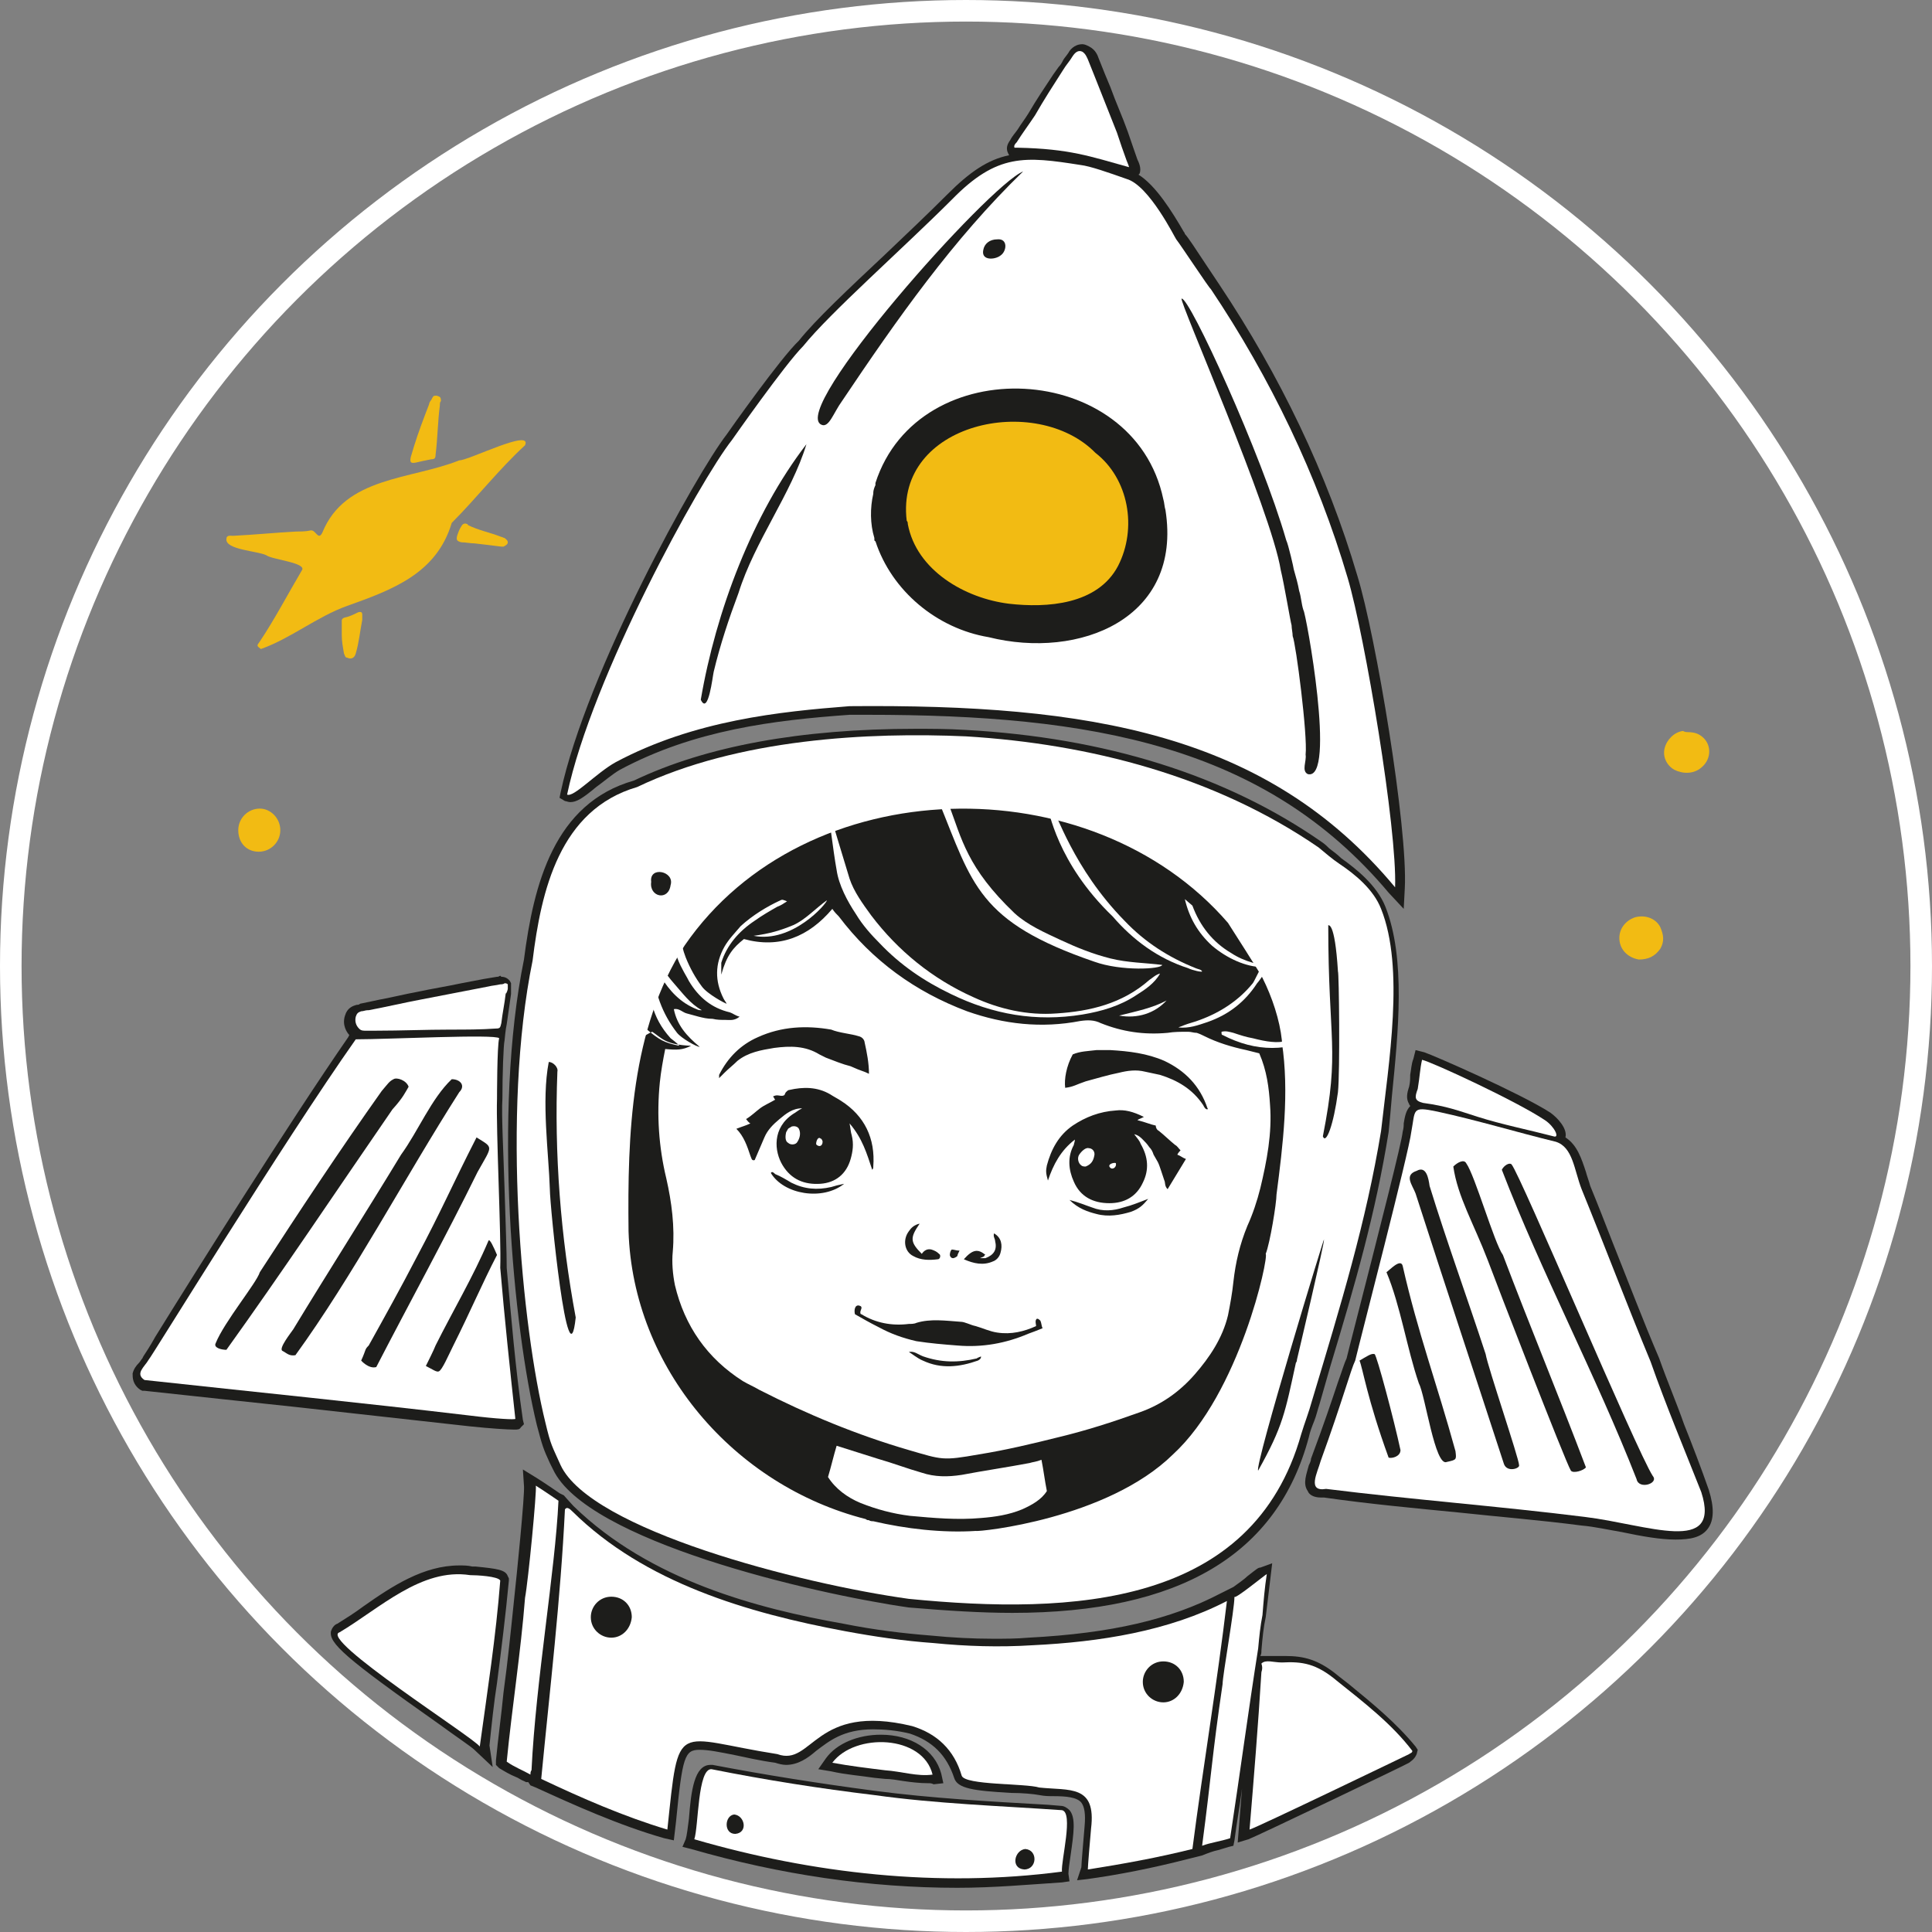
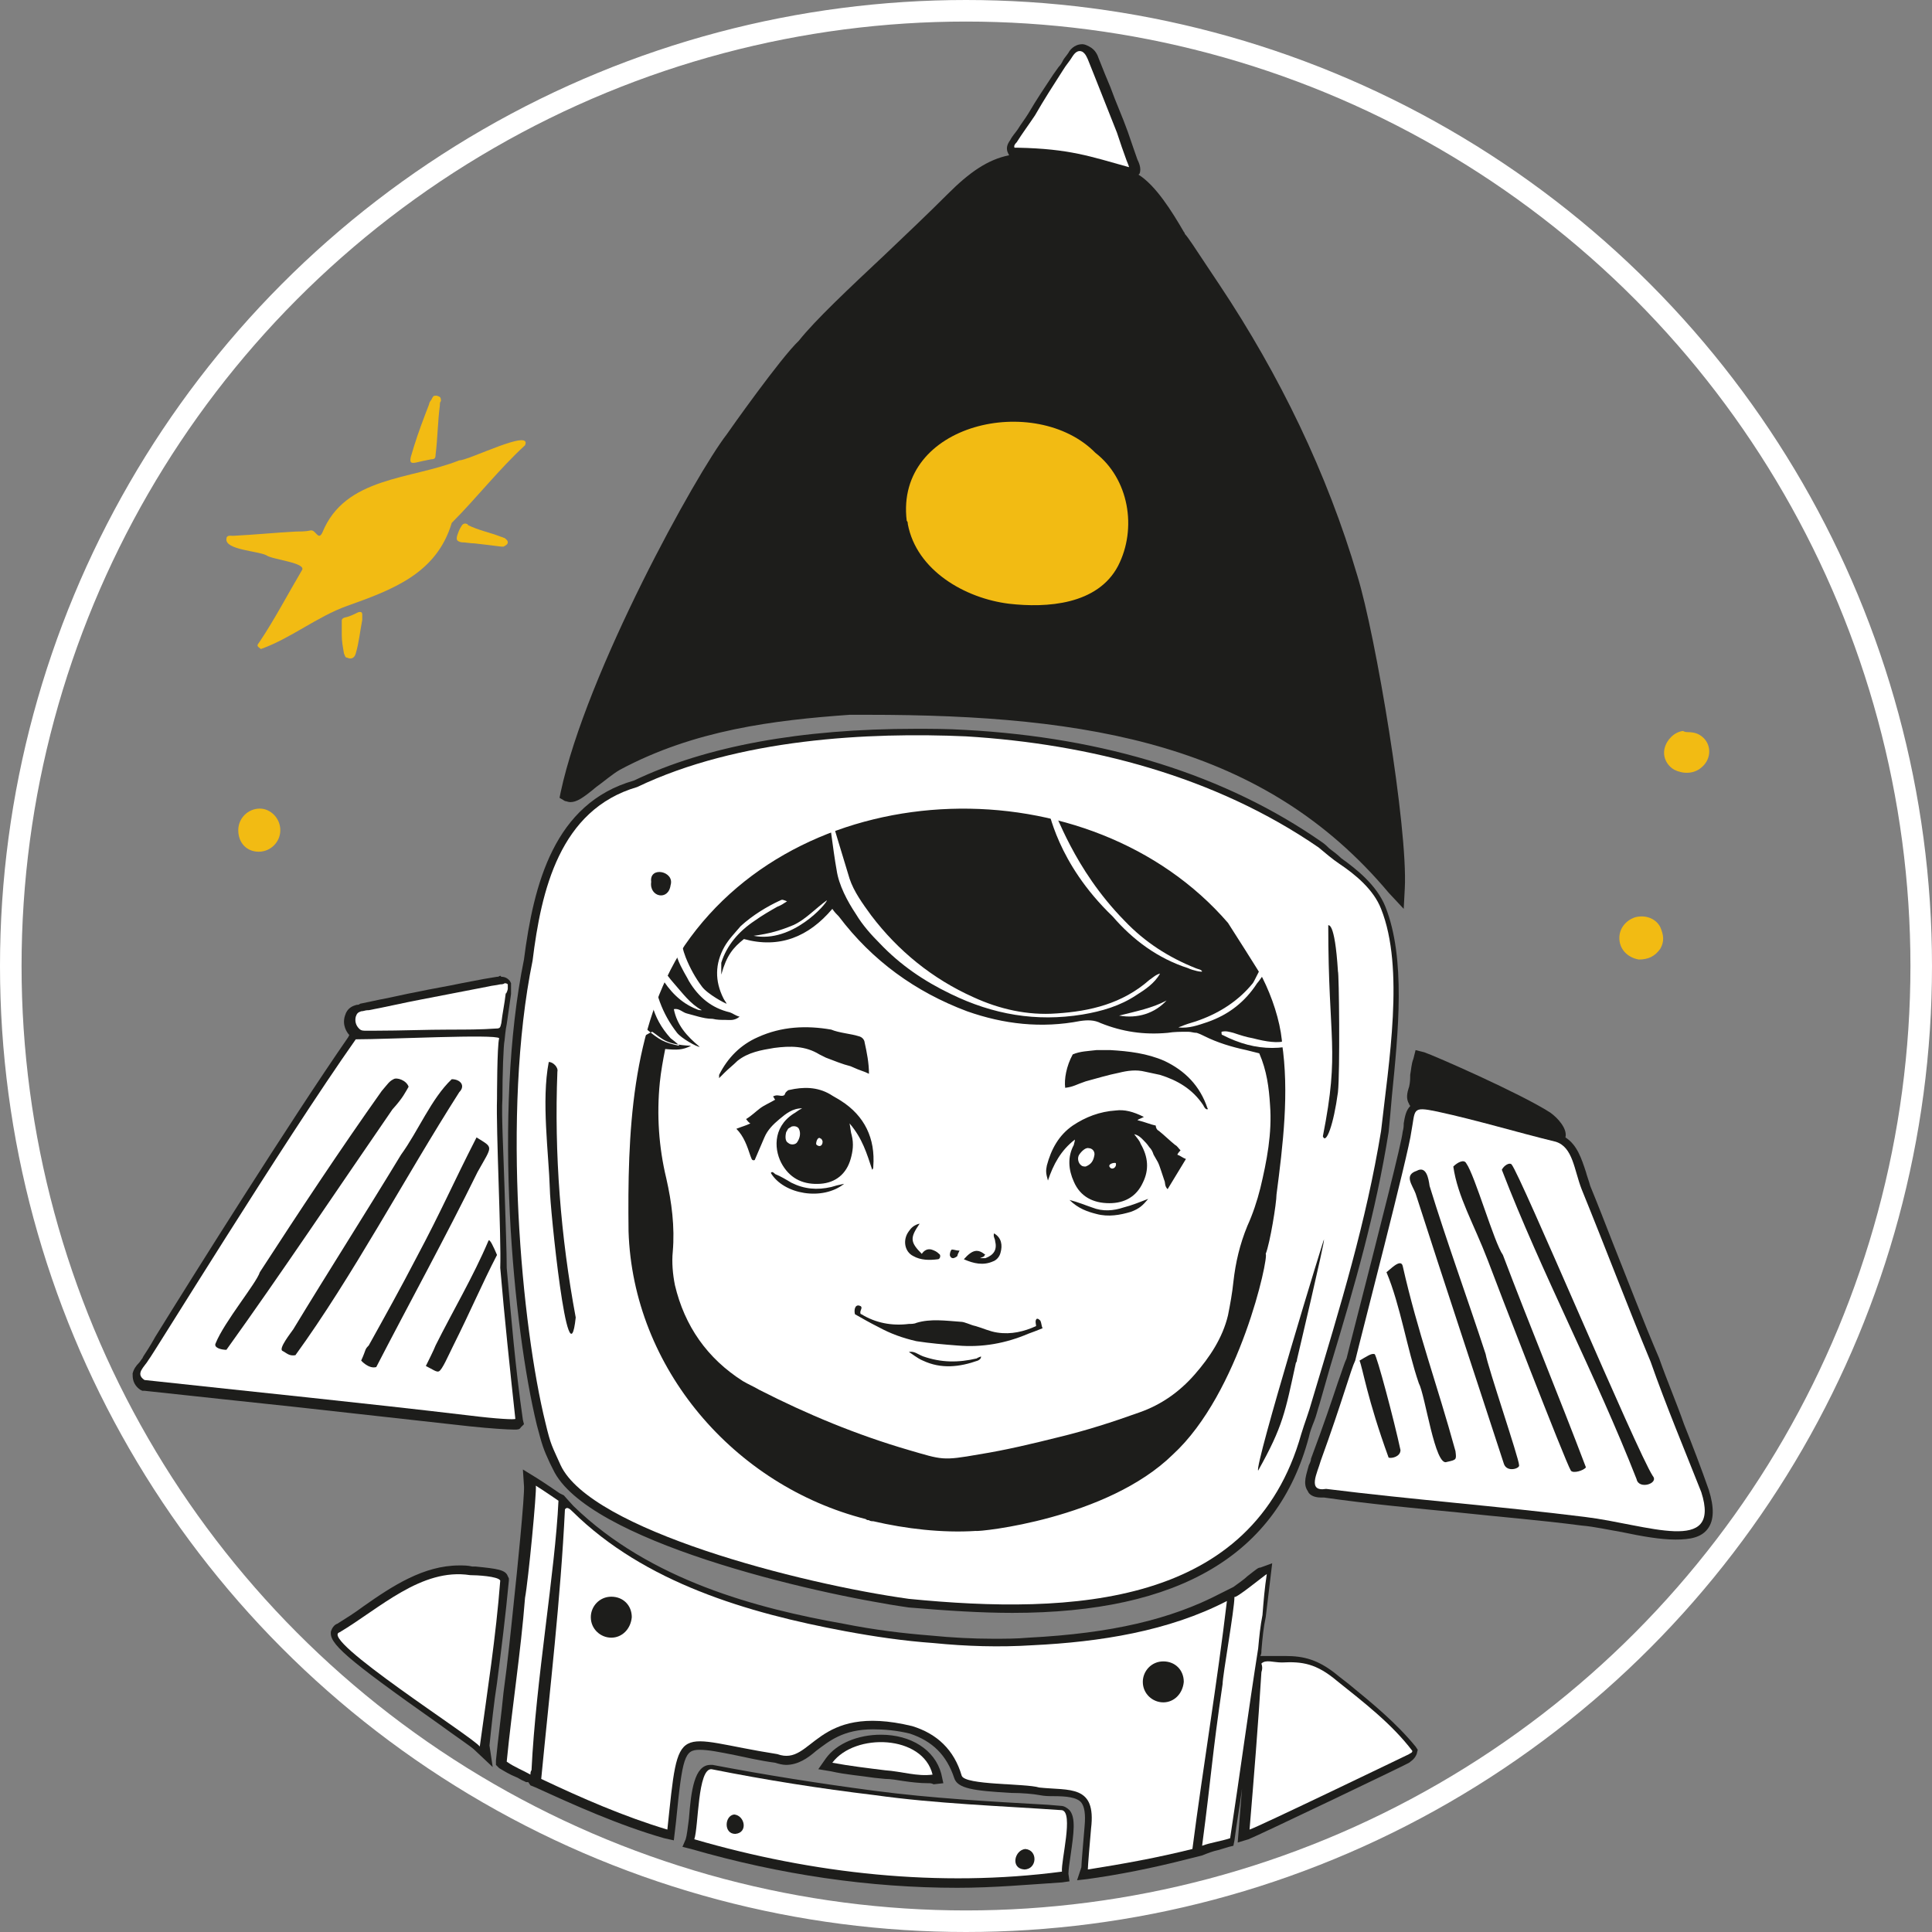
<svg xmlns="http://www.w3.org/2000/svg" version="1.1" id="Слой_1" x="0px" y="0px" viewBox="0 0 179.2 179.2" style="enable-background:new 0 0 179.2 179.2;" xml:space="preserve">
  <rect x="0" y="0" width="179.2" height="179.2" fill="#808080" stroke="none" />
  <style type="text/css"> .st0{fill:none;stroke:#FFFFFF;stroke-width:2;stroke-miterlimit:10;} .st1{fill:#1D1D1B;} .st2{fill:#FFFFFF;} .st3{fill:#F2BB13;} </style>
  <circle class="st0" cx="89.6" cy="89.6" r="88.6" />
  <g>
    <path class="st1" d="M88.8,175.1c-8.1,0-16.4-1.2-24.7-3.6l-0.8-0.2l0.3-0.7c0.1-0.3,0.2-1.1,0.3-1.9c0.2-2.6,0.5-5,2-5H66h0.1 c4.7,0.9,9.7,1.7,15,2.4s10.8,1,16.1,1.3l1.2,0.1c0.3,0,0.6,0.2,0.8,0.4c0.6,0.7,0.4,2.1,0.1,4.2c-0.1,0.6-0.2,1.4-0.2,1.7l0.1,0.7 l-0.7,0.1C95.4,174.8,92.2,175.1,88.8,175.1z M100.3,173.2c0-0.3,0.2-2.6,0.3-3.8c0.1-1.1,0-1.8-0.3-2.2c-0.4-0.5-1.4-0.6-2.6-0.6 c-0.4,0-0.8,0-1.3-0.1s-1.6-0.2-2.6-0.2c-3.5-0.2-5-0.4-5.3-1.4c-0.7-2.1-2-3.4-4.1-4.1c-1.2-0.3-2.4-0.4-3.4-0.4 c-2.8,0-4.1,1.1-5.3,2c-0.8,0.7-1.7,1.3-2.8,1.3c-0.3,0-0.7-0.1-1-0.2c-1.5-0.2-2.7-0.5-3.7-0.7c-1.5-0.3-2.5-0.5-3.3-0.5 c-1.4,0-1.6,0.6-2.2,6.7l-0.2,1.7l-0.9-0.2c-4.2-1.2-8.4-3.1-11.9-4.7l-0.5-0.2l-0.2-0.3h-0.2l-0.2-0.1c-0.3-0.1-0.5-0.3-0.8-0.4 c-0.5-0.2-1-0.5-1.5-0.8l-0.3-0.3v-0.4c0.2-2.1,0.5-4.2,0.7-6.3c0.4-2.9,0.7-5.9,1-8.8c0.2-1.8,1-9.7,0.9-10.4l-0.1-1.5l1.3,0.8 c0.8,0.5,2.1,1.4,2.1,1.4l0.4,0.2c0,0,0.7,0.8,0.9,1c7.1,6.9,17.1,9.5,25,10.9c3,0.6,5.6,0.9,8.1,1.1c2,0.2,4,0.3,5.8,0.3 c1.1,0,2.2,0,3.3-0.1c7.7-0.4,13.2-1.7,17.8-4.1l1.2-0.6c0.4-0.3,1-0.7,1.3-1c0.9-0.7,1-0.8,1.2-0.8l1.1-0.4l-0.6,5 c-0.2,0.9-0.3,1.9-0.4,3.1c0,0.2,0,0.3-0.1,0.5c0.1,0,0.3,0,0.4,0c0.2,0,0.4,0,0.6,0s0.4,0,0.6,0c0.3,0,0.5,0,0.7,0 c1.7,0,3.1,0.3,5,1.9l0.9,0.7c2.2,1.8,4.4,3.6,6.2,5.8l0.2,0.3l-0.1,0.4c-0.2,0.5-0.6,0.7-0.7,0.8c-0.1,0.1-14.1,6.8-14.9,7.1 l-1,0.3c0,0,0.3-3.7,0.4-5c-0.2,1.6-0.5,3.2-0.7,4.8l-0.1,0.5l-0.4,0.1c-0.3,0.1-0.7,0.2-1,0.3c-0.5,0.1-1,0.3-1.5,0.5l-1.2,0.3 c-3.5,0.9-6.6,1.5-9.5,1.9l-0.9,0.1L100.3,173.2z M86.1,165.4c-0.8,0-1.6-0.1-2.3-0.2c-0.6-0.1-1.2-0.2-1.7-0.2l-1-0.1 c-1.3-0.2-2.7-0.3-4-0.6l-1.2-0.2l0.7-1c1-1.4,3-2.2,5.1-2.2c2.8,0,5,1.4,5.6,3.6l0.2,0.9l-0.9,0.1 C86.4,165.4,86.3,165.4,86.1,165.4z M44,162.3c-0.3-0.3-1.8-1.3-3.3-2.4c-8.8-6.2-10.2-7.5-10-8.6c0.1-0.3,0.3-0.6,0.6-0.7 c0.8-0.5,1.6-1,2.4-1.6c2.7-1.9,5.6-3.8,8.9-3.8c0.4,0,0.8,0,1.2,0.1h0.3c2,0.2,2.8,0.3,3,0.9l0.1,0.2v0.2 c-0.3,3.2-0.7,6.4-1.1,9.5c-0.3,1.9-0.5,3.9-0.7,5.8l0.3,2L44,162.3z M93.9,149.6c-2.9,0-6-0.2-9.6-0.5c-9.1-1.3-29.9-6.2-33-12.8 l-0.3-0.6c-0.6-1.3-0.7-1.6-1.2-3.5c-2.2-9-4.1-29-1.2-43.2c0.9-7,2.8-14.5,10.2-16.6c6.7-3.2,15.5-4.8,26.1-4.8c1.5,0,3,0,4.6,0.1 c13,0.7,24.2,4.2,33.1,10.4c0.3,0.2,0.5,0.4,0.7,0.6c0.4,0.3,0.8,0.6,1.1,0.9c1.4,1,3.3,2.5,4.1,4.5c1.9,4.8,1.2,11.6,0.6,17.6 c-0.1,1.2-0.2,2.3-0.3,3.3c-1.2,7.5-3.1,14.1-5.4,21.7l-1,3.5c-0.2,0.6-0.3,1.1-0.5,1.6s-0.4,1-0.5,1.5 C118.5,144.2,109.4,149.6,93.9,149.6L93.9,149.6z M155.4,142.8c-1.4,0-3.1-0.3-5-0.7c-1.2-0.2-2.5-0.5-3.7-0.6 c-3.8-0.5-7.6-0.8-11.3-1.2c-4.1-0.4-8.4-0.8-12.6-1.4c-0.1,0-0.2,0-0.3,0c-0.7,0-1.1-0.3-1.2-0.6c-0.5-0.7-0.1-1.6,0.1-2.4 c0.1-0.2,0.2-0.4,0.2-0.6c1.2-3.2,2-5.6,2.5-7.1c0.4-1.1,0.6-1.8,0.8-2.2l0.3-1.2c3.1-12.1,4.8-18.8,4.9-19.8 c0.1-0.4,0.1-0.6,0.1-0.8c0.1-0.6,0.2-1.2,0.6-1.6c0-0.1-0.1-0.1-0.1-0.2c-0.3-0.5-0.2-1,0-1.6c0.1-0.4,0.1-0.8,0.1-1.1 c0.1-0.5,0.1-1,0.3-1.5l0.2-0.8l0.8,0.2c0.9,0.3,8.9,3.8,11.7,5.6c0.7,0.5,1.6,1.5,1.4,2.3c1.1,0.7,1.5,2,1.9,3.2 c0.1,0.4,0.3,0.9,0.4,1.3c0.7,1.7,1.4,3.5,2.1,5.3c1.4,3.5,2.8,7.2,4.3,10.7c0.7,2,1.6,4.1,2.3,6.1c0.8,2,1.6,4.1,2.3,6.1 c0.5,1.6,0.5,2.8-0.1,3.6C157.8,142.6,156.8,142.8,155.4,142.8L155.4,142.8z M47.7,132.6c-0.6,0-2.2-0.1-4.1-0.3 c-5.4-0.6-10.8-1.2-16.2-1.8c-4.7-0.5-9.4-1-14-1.5h-0.2l-0.2-0.1c-0.7-0.5-0.7-1.1-0.7-1.5c0.1-0.4,0.3-0.7,0.6-1 c0.1-0.1,0.2-0.3,0.3-0.4l0.1-0.2l0,0c0.2-0.3,0.6-0.9,1.1-1.8c3.4-5.5,12.5-20,17.9-27.8l0.1-0.2c-0.2-0.2-0.7-0.9-0.4-1.8 c0.2-0.7,0.7-0.9,1.1-1c0.1,0,0.2,0,0.3-0.1l0,0l1.9-0.4c1.1-0.2,2.3-0.5,3.4-0.7c1.4-0.3,2.7-0.5,4.1-0.8l2.1-0.4l1.2-0.2h0.1 l0.2-0.1l0.1,0.1c0.1,0,0.5,0,0.8,0.4l0.1,0.2v0.7v0.1V92v0.2l0,0L47,95c-0.1,0.4-0.2,1.5-0.2,1.5c-0.1,0.4-0.2,3.1-0.2,5.4 c-0.1,1.5,0.1,5,0.2,8.4c0.1,3.1,0.2,5.9,0.2,7.3c0.4,4.4,0.8,9.3,1.5,14.1l0.1,0.4l-0.3,0.3C48.2,132.6,48,132.6,47.7,132.6 L47.7,132.6z M128.8,82.8c-11.5-13.7-27.6-16.5-48.3-16.5h-1.7c-7,0.5-14.4,1.4-21.3,5.1c-0.7,0.4-1.5,1.1-2.2,1.6 c-1.2,1-1.8,1.4-2.4,1.4c-0.2,0-0.4-0.1-0.5-0.1L51.9,74l0.1-0.5c2.4-11.2,12.6-29.6,15.4-33.2c0.2-0.3,5-7.1,6.7-8.7 c1.5-1.9,4.7-4.9,8-8c2-1.9,4-3.8,5.8-5.6c2-2,3.7-3.2,5.7-3.6l-0.1-0.2c-0.2-0.4-0.1-0.8,0.2-1.2c0.2-0.4,0.5-0.7,0.7-1 c0.3-0.5,0.7-1,1-1.5c0.7-1.2,1.5-2.4,2.3-3.6l0.5-0.7c0.2-0.2,0.3-0.4,0.4-0.6s0.3-0.4,0.5-0.7c0.1-0.2,0.5-0.8,1.3-0.8 c0.2,0,0.4,0.1,0.6,0.2c0.6,0.3,0.8,0.8,0.9,1.1l0.6,1.5l0.5,1.2c0.5,1.4,1.1,2.7,1.6,4.1c0.2,0.6,0.9,2.6,0.9,2.6 c0.1,0.2,0.4,0.8,0.2,1.3l-0.1,0.1c1.6,1,3.1,3.4,4.2,5.3c0.1,0.1,0.1,0.2,0.1,0.2c0.3,0.3,1,1.4,2,2.9c0.4,0.6,0.8,1.2,1,1.5l0,0 l0.2,0.3c5.6,8.4,10,17.5,12.8,27c1.7,5.5,4.7,23.4,4.4,29l-0.1,1.9L128.8,82.8z" />
    <g>
      <path class="st2" d="M59.2,96.2c0-0.1,0-0.3-0.1-0.3c-1.2-0.9-0.6-1.1,0.3-0.4c0.2,0,0.3-0.1,0.5-0.1c1.3,1.1,1.7,1.3,3.1,1.6 c0-0.1-0.8-0.7-0.8-0.7c-1.8-2-2-3.9-2.2-6.6c-0.1-1.4,0.3-2.6,0.7-1.5s1,2.1,1.8,3s1.5,1.9,2.6,2.5c-0.2,0-0.3,0-0.5-0.1 c-1.5-0.6-2.5-1.7-3.3-3c-0.2-0.3-0.3-0.7-0.8-1c0.2,2.4,0.9,4.4,2.3,6.2c0.4,0.5,1.8,1.3,2.1,1.3c-1.2-1-2.1-2-2.4-3.5 c0.5-0.1,0.8,0.3,1.2,0.4c0.4,0.1,0.7,0.2,1.1,0.3c0.4,0.1,0.8,0.2,1.3,0.2c0.4,0.1,0.8,0.1,1.2,0.1c0.4,0,0.8,0.1,1.3-0.3 c-0.4-0.1-0.6-0.3-0.9-0.4c-1.7-0.4-2.9-1.4-3.8-2.9c-0.2-0.4-0.4-0.7-0.6-1.1c-1-1.8-1.1-3.8-0.6-5.8c0.2-0.6,0.7-0.3,0.5,0.5 c-0.3,1.4-0.1,2.9,0.4,4.2c0.4,1,0.9,1.9,1.5,2.7c0.5,0.7,2.2,1.6,2.3,1.6c-0.1-0.2-0.2-0.3-0.3-0.5c-0.8-1.6-0.8-3.2,0.1-4.8 c0.4-0.7,1-1.3,1.5-1.9c1.1-1,2.4-1.8,3.7-2.4c0.2-0.1,0.3,0,0.6,0.1c-0.3,0.2-0.6,0.4-0.9,0.5c-0.7,0.4-1.4,0.8-2.1,1.3 c-1.5,1-2.6,2.3-3.1,3.9c0,0.1,0,0.9,0,1.1c0.5-1.8,1.1-2.5,2.1-3.3c3.3,0.9,6-0.2,8.2-2.8c0.2,0.3,0.4,0.5,0.6,0.7 c3.1,4.1,7.1,7,11.9,8.8c3.4,1.2,6.9,1.6,10.5,0.9c0.7-0.1,1.3-0.1,1.9,0.2c2,0.8,4,1.1,6.2,0.9c0.6-0.1,1.2-0.1,1.9-0.1 c0.3,0,0.5,0.1,0.8,0.1c0.3,0.1,0.5,0.2,0.7,0.3c1.2,0.6,2.5,1,3.9,1.3c0.4,0.1,0.8,0.2,1.2,0.3c0.7,1.6,0.9,3.2,1,4.8 c0.2,2.6-0.3,5.2-0.9,7.7c-0.3,1.2-0.7,2.4-1.2,3.5c-0.7,1.7-1.1,3.4-1.3,5.2c-0.1,1-0.3,2.1-0.5,3.1c-0.5,2.1-1.7,3.9-3.1,5.5 s-3.1,2.8-5.1,3.5c-2.5,0.9-5,1.7-7.5,2.3c-2.4,0.6-4.9,1.2-7.4,1.6c-3.4,0.6-3.4,0.5-6.5-0.4c-4.8-1.4-9.4-3.3-13.9-5.6 c-0.5-0.3-1-0.5-1.5-0.8c-3.3-2.1-5.4-5.1-6.3-8.9c-0.2-1-0.3-2.1-0.2-3.1c0.2-2.3-0.1-4.6-0.6-6.8c-0.7-2.9-0.9-5.9-0.6-8.9 c0.1-1,0.3-2.1,0.5-3.1c1.1,0.1,1.6,0.1,2.4-0.3c-2.4-0.1-2.7-0.7-3.6-1.3C60,95.9,59.6,96.3,59.2,96.2L59.2,96.2z M84.3,125.4 c0.2,0.1,0.8,0.6,1.3,0.8c1.7,0.8,3.4,0.6,5.1,0c0.2-0.1,0.3-0.2,0.3-0.4c0.1,0-0.3,0.1-0.4,0.2c-1.7,0.4-3.3,0.4-5-0.2 C85.1,125.6,84.8,125.3,84.3,125.4z M100.7,100.3c1.1-0.3,2.1-0.6,3.1-0.8c0.8-0.2,1.6-0.3,2.4-0.1c0.5,0.1,0.9,0.2,1.4,0.3 c1.6,0.5,3,1.3,4,2.8c0.1,0.2,0.2,0.4,0.4,0.4c0-0.1,0.1-0.1,0-0.1c-0.7-2.1-2.1-3.5-4-4.4c-1.6-0.7-3.3-0.9-5-1 c-0.4,0-1.3,0-1.3,0c-0.8,0.1-1.5,0.1-2.2,0.4c-0.6,1.1-0.8,2.3-0.7,3.1C99.6,100.8,99.8,100.6,100.7,100.3z M77.1,95.5 c-2.3-0.4-4.6-0.3-6.8,0.7c-1.6,0.7-2.8,1.9-3.6,3.5c0,0.1,0,0.1,0,0.3c0.2-0.2,0.3-0.3,0.5-0.5c0.4-0.4,0.8-0.7,1.2-1.1 c1-0.8,2.2-1,3.4-1.2c1.5-0.2,2.9-0.2,4.2,0.6c0.2,0.1,0.4,0.2,0.6,0.3c0.8,0.3,1.5,0.6,2.3,0.8c1.1,0.5,1.1,0.4,1.7,0.7 c0-1-0.2-2-0.4-2.9c0-0.1-0.1-0.5-0.6-0.6C79,95.9,77.8,95.8,77.1,95.5z M80.9,108.5c0.1-0.1,0.1-0.2,0.1-0.3 c0.2-2.6-0.8-4.7-3-6.1c-0.3-0.2-0.7-0.4-1-0.6c-1.2-0.7-2.5-0.7-3.8-0.4c-0.1,0-0.2,0.1-0.3,0.2c-0.1,0.1-0.1,0.3-0.2,0.3 c-0.2,0.1-0.4,0-0.6,0c-0.1,0-0.2,0-0.4,0.1c0.1,0.1,0.1,0.2,0.2,0.3c-0.5,0.3-1,0.5-1.4,0.8s-0.8,0.7-1.3,1 c0.1,0.1,0.2,0.3,0.4,0.4c-0.4,0.2-0.8,0.3-1.3,0.5c0.7,0.7,1,1.6,1.3,2.5c0.1,0.2,0.1,0.5,0.4,0.4c0.3-0.7,0.6-1.4,0.9-2.1 s0.8-1.2,1.4-1.7s1.2-1,2.1-1c-0.4,0.2-0.6,0.4-0.8,0.5c-2,1.3-1.8,3.5-1,4.8s2,1.8,3.5,1.7c1.4-0.1,2.4-0.9,2.8-2.3 c0.2-0.7,0.3-1.4,0.1-2.2c-0.1-0.3-0.1-0.6-0.2-1.1C80,105.6,80.4,107,80.9,108.5z M106.1,103.6c-1-0.5-1.8-0.7-2.6-0.6 c-1.5,0.1-2.8,0.6-4,1.4c-1.3,0.9-2,2.2-2.4,3.7c-0.1,0.5-0.1,0.7,0.1,1.4c0.5-1.5,1.2-2.8,2.5-3.8c0,0.2-0.1,0.4-0.1,0.5 c-0.6,1.1-0.5,2.3,0,3.4c0.6,1.4,1.8,2,3.3,2c1.4,0,2.5-0.6,3.1-1.9c0.6-1.2,0.5-2.4-0.2-3.6c-0.1-0.3-0.3-0.5-0.6-0.9 c0.4,0.1,0.6,0.3,0.8,0.5c0.2,0.2,0.4,0.4,0.6,0.7c0.2,0.2,0.3,0.4,0.4,0.7c0.1,0.2,0.3,0.5,0.4,0.7s0.2,0.5,0.3,0.8 c0.1,0.3,0.2,0.6,0.3,0.9c0.1,0.2,0,0.5,0.3,0.8c0.6-1,1.1-1.8,1.7-2.8c-0.3-0.1-0.5-0.3-0.8-0.4c0.1-0.2,0.2-0.3,0.3-0.4 c-0.2-0.2-0.3-0.4-0.5-0.5c-0.5-0.4-1-0.9-1.5-1.3c-0.2-0.1-0.3-0.3-0.3-0.5c-0.5-0.1-0.9-0.3-1.7-0.5 C105.6,103.8,105.7,103.8,106.1,103.6z M96.7,123.2c-0.1-0.2-0.1-0.5-0.2-0.7c-0.1-0.1-0.3-0.3-0.4-0.1c-0.1,0.2,0,0.4,0,0.6 c-1.1,0.5-2.3,0.8-3.6,0.6c-0.7-0.1-1.3-0.4-2-0.6c-0.5-0.1-1-0.4-1.4-0.4c-1.4-0.1-2.8-0.3-4.1,0.1c-0.2,0.1-0.5,0.1-0.7,0.1 c-1.6,0.2-3.1-0.1-4.4-0.9c-0.1,0-0.1-0.1-0.1-0.2c0-0.2,0.3-0.5-0.1-0.6s-0.5,0.4-0.4,0.8c0.7,0.4,1.4,0.8,2.2,1.2 c1.1,0.6,2.2,1,3.5,1.3c1.3,0.2,2.5,0.3,3.8,0.4c2.3,0.2,4.5-0.2,6.6-1.1C95.7,123.6,96.2,123.4,96.7,123.2z M85.3,113.5 c-0.5,0.1-0.8,0.4-1,0.7c-0.6,0.8-0.4,1.9,0.4,2.3c0.7,0.4,1.5,0.4,2.3,0.3c0.2,0,0.3-0.4,0.1-0.5c-0.2-0.2-0.4-0.3-0.7-0.4 c-0.4-0.1-0.7,0.1-0.9,0.4C84.4,115.2,84.4,114.8,85.3,113.5z M99.2,111.3c0.8,0.8,1.7,1.1,2.5,1.3c1.1,0.3,2.2,0.1,3.2-0.2 c0.8-0.3,1.1-0.6,1.6-1.2c-0.8,0.3-1.5,0.6-2.3,0.8c-0.9,0.3-1.9,0.4-2.9,0C100.7,111.8,100,111.5,99.2,111.3z M78.3,109.8 c-0.5,0.1-0.9,0.2-1.2,0.3c-1.3,0.3-2.5,0.2-3.7-0.4c-0.5-0.3-1-0.6-1.5-0.8c-0.1-0.1-0.3-0.3-0.4-0.1 C72.7,110.8,76.3,111.4,78.3,109.8z M89.4,116.8c0.9,0.4,1.8,0.6,2.7,0.2c0.3-0.1,0.6-0.4,0.7-0.8c0.2-0.7,0.1-1.4-0.6-1.8 c-0.1,0.3,0.1,0.5,0.1,0.7c0.2,0.8-0.1,1.3-0.9,1.6c-0.1,0-0.3,0-0.5,0c0.2-0.1,0.3-0.1,0.4-0.2c0,0,0-0.1,0.1-0.1 C90.7,115.8,90.2,115.9,89.4,116.8z M89,116c-0.3,0-0.5-0.1-0.7-0.1c-0.1,0-0.2,0.3-0.2,0.5c0,0.1,0.1,0.3,0.3,0.3 c0.1,0,0.3-0.1,0.4-0.2C88.8,116.4,88.9,116.2,89,116z" />
-       <path class="st2" d="M88,74.6c1.2,3.2,1.7,5.9,6.1,10.1c1.2,1.1,2.8,1.8,4.3,2.5s3,1.3,4.6,1.7c1.6,0.4,3.2,0.4,4.8,0.6 c-0.1,0.4-3.8,0.6-6.3-0.3C90.7,85.5,90.2,82,87.1,74.4L88,74.6z" />
-       <path class="st2" d="M110.6,84c0.7,1.9,1.9,3.4,3.6,4.4c0.6,0.4,1.3,0.7,2,0.9c0.3,0.1,0.7,0.1,0.9,0.4c-1.5,0-3.3-0.8-4.7-2 c-1.3-1.2-2.1-2.6-2.5-4.3" />
      <path class="st2" d="M76.7,74.5c0.1,0.4,2,6.7,2.1,7c0.4,1.2,1.2,2.3,2,3.4c2.5,3.3,5.7,5.9,9.5,7.6c2.4,1.1,5,1.7,7.7,1.5 c3.1-0.2,6.1-0.9,8.6-3.1c0.3-0.2,0.6-0.5,1-0.6c-0.5,0.9-1.4,1.5-2.2,2c-1.5,1-3.2,1.5-5,1.8c-4.3,0.7-8.3,0-12.2-1.9 c-2.5-1.2-4.7-2.7-6.6-4.7c-0.8-0.8-1.6-1.7-2.2-2.7c-0.8-1.2-1.6-2.7-1.8-4.1C77.3,79.1,76.8,74.9,76.7,74.5L76.7,74.5L76.7,74.5 z" />
-       <path class="st2" d="M96.6,135.4c0.2,1,0.3,1.9,0.5,2.9c-0.5,0.8-1.4,1.3-2.3,1.7c-1.2,0.5-2.5,0.7-3.8,0.8 c-2.2,0.2-4.4,0-6.6-0.2c-1.6-0.2-3.1-0.6-4.6-1.2c-1.2-0.5-2.3-1.3-3-2.4c0.3-1,0.5-1.9,0.8-2.9c1.3,0.4,2.5,0.8,3.8,1.2 c1.4,0.4,2.7,0.9,4.1,1.3c1.2,0.4,2.4,0.4,3.7,0.2c2.1-0.4,4.2-0.7,6.3-1.1C95.8,135.6,96.1,135.6,96.6,135.4z" />
      <path class="st2" d="M122.6,96c-3.1,1.6-6.1,1.6-9.2,0c-0.1,0-0.1-0.1-0.1-0.3c0.4-0.1,0.7,0,1.1,0.1c0.6,0.2,1.2,0.4,1.8,0.5 c2.7,0.7,3.5,0.4,5.7-1.1C122.8,94.6,124,95.2,122.6,96z" />
      <path class="st2" d="M110.2,89.8c-2.8-0.9-5.1-2.6-7-4.8c-5.2-5-5.9-9.9-6.1-10.3c0.2-0.2,0.3,0,0.4,0.1c0.5,0.5,2,5.7,6.8,10.6 c1.9,2,4.1,3.4,6.6,4.4c0.2,0.1,0.5,0.1,0.6,0.3C111.5,90.2,110.6,90,110.2,89.8z" />
      <path class="st2" d="M69.9,86.8c1.5-0.2,2.5-0.5,3.7-1c1.1-0.5,2-1.5,3.1-2.3C76.7,83.8,73.5,87.5,69.9,86.8z" />
      <path class="st2" d="M116.6,91.2c-1.1,1.7-2.6,2.9-4.6,3.6c-0.9,0.3-1.7,0.6-2.7,0.5c0.2-0.1,0.3-0.1,0.5-0.2 c0.5-0.2,1-0.3,1.5-0.5c1.9-0.7,3.6-1.8,4.9-3.4c0.1-0.1,0.7-1.4,0.8-1.5c0.1,0,0.4,0.1,0.6,0.1C117.6,89.8,116.8,91,116.6,91.2z" />
      <path class="st2" d="M108.2,92.8c-1.1,1.2-2.7,1.7-4.4,1.4C105.4,93.8,106.9,93.5,108.2,92.8z" />
      <path class="st2" d="M72.9,105.1c0-0.1,0.1-0.2,0.2-0.4c0.1-0.1,0.2-0.1,0.3-0.2c0.3-0.1,0.6,0,0.7,0.2c0.2,0.4,0.1,0.9-0.2,1.3 c-0.2,0.2-0.6,0.2-0.8,0C72.9,105.9,72.8,105.6,72.9,105.1z" />
      <path class="st2" d="M76.1,105.6c0.1,0,0.2,0.2,0.2,0.3c0,0.2-0.1,0.4-0.3,0.4c-0.1,0-0.3-0.1-0.3-0.2 C75.7,105.8,75.9,105.4,76.1,105.6z" />
      <path class="st2" d="M101,106.5c0.3,0,0.6,0.3,0.5,0.7c-0.1,0.5-0.3,0.8-0.8,1c-0.1,0-0.3,0-0.4-0.1c-0.3-0.2-0.4-0.7-0.2-1 C100.3,106.8,100.7,106.4,101,106.5z" />
      <path class="st2" d="M103.5,107.9c0.1,0.4-0.4,0.7-0.6,0.3C102.8,107.9,103.5,107.8,103.5,107.9z" />
    </g>
    <g>
      <path class="st3" d="M24.7,51.5C23.9,51.1,20.9,51,21,50c0-0.4,0.4-0.3,0.6-0.3c2-0.1,4-0.3,5.9-0.4c0.4,0,0.9,0,1.3-0.1 c0.5-0.1,0.7,1,1.1,0.2c2.1-5.2,8.2-4.9,12.7-6.7c0.9,0,6.8-3,6.1-1.4c-2.4,2.2-4.5,4.9-6.8,7.2c-1.4,4.7-5.5,6.2-9.7,7.7 c-2.8,1-5.2,3-8,4c-0.4-0.3-0.4-0.3-0.1-0.7c1.4-2.1,2.6-4.4,3.9-6.6C28.5,52.2,25.2,51.9,24.7,51.5z" />
      <path class="st3" d="M150.2,87c0-0.9,0.6-1.6,1.4-1.9c1-0.3,2,0.1,2.4,0.9c0.3,0.7,0.4,1.3,0,2c-0.5,0.7-1.1,1-2,1 C150.9,88.8,150.2,88,150.2,87z" />
      <path class="st3" d="M156.4,67.9c0.6,0,1,0.1,1.3,0.3c1.1,0.7,1.1,2.2,0.1,3c-0.7,0.6-1.7,0.6-2.5,0.2c-0.7-0.4-1.1-1.2-0.9-2 c0.2-0.8,0.9-1.5,1.7-1.6C156.3,67.9,156.4,67.9,156.4,67.9z" />
      <path class="st3" d="M22.1,77c0-1.1,0.9-2,2-2c1,0,1.9,0.9,1.9,2s-0.9,2-2,2C22.9,79,22.1,78.2,22.1,77z" />
      <path class="st3" d="M40.8,37.6c-0.2,1.5-0.2,3-0.4,4.6c0,0.3-0.1,0.4-0.4,0.4c-0.5,0.1-1,0.2-1.4,0.3c-0.5,0.1-0.6,0-0.5-0.5 c0.1-0.3,0.2-0.7,0.3-1c0.4-1.3,0.9-2.6,1.4-3.9c0-0.1,0.1-0.3,0.2-0.4c0.2-0.4,0.2-0.4,0.5-0.4c0.3,0.1,0.4,0.1,0.4,0.5 C40.8,37.3,40.8,37.4,40.8,37.6z" />
      <path class="st3" d="M31.7,58.4c0-0.3,0-0.5,0-0.8c0-0.1,0-0.2,0.2-0.3c0.5-0.1,0.9-0.3,1.3-0.5c0.3-0.1,0.4,0,0.4,0.2 s0,0.4,0,0.5c-0.2,1-0.3,2.1-0.6,3.1c-0.1,0.4-0.4,0.6-0.8,0.4C32,61,32,60.8,31.9,60.6c-0.1-0.6-0.2-1.1-0.2-1.7 C31.7,58.7,31.7,58.5,31.7,58.4C31.7,58.5,31.7,58.5,31.7,58.4L31.7,58.4z" />
      <path class="st3" d="M46.5,50.7c-0.8-0.1-1.6-0.2-2.5-0.3c-0.4,0-0.8-0.1-1.2-0.1c-0.4-0.1-0.5-0.2-0.4-0.6 c0.1-0.3,0.2-0.6,0.4-0.9c0.1-0.2,0.3-0.3,0.5-0.2c0,0,0.1,0,0.1,0.1c1,0.5,2.1,0.7,3.1,1.1c0.1,0,0.2,0.1,0.3,0.1 c0.1,0.1,0.3,0.2,0.3,0.4s-0.2,0.3-0.4,0.4C46.7,50.7,46.6,50.7,46.5,50.7z" />
    </g>
    <g>
      <path class="st2" d="M153.1,126.3c-2.2-5.3-4.2-10.6-6.4-16c-0.7-1.8-0.8-3.9-2.4-4.4c-3.7-0.9-7.3-2-11-2.8 c-2.4-0.5-2-0.2-2.4,1.9c-0.2,1.8-4.7,19.1-5.2,21.2c-0.4,0.8-1.2,3.8-3.2,9.3c-0.3,1.1-1.3,2.9,0.5,2.6c8,1,16,1.6,24,2.6 c5.8,0.7,12.7,3.6,10.8-2.3C156.3,134.6,154.5,130.3,153.1,126.3z M128.8,135.2c-2-5.5-2.4-8.3-2.7-9c0.7-0.4,1.1-0.7,1.4-0.6 c0.2,0.1,1.8,6.1,2.4,8.9C129.9,135.1,129.1,135.3,128.8,135.2z M134.2,135.6c-1.1,0.5-2-6.2-2.6-7.3c-1.1-3.2-1.7-7.2-3-10.3 c0.3-0.2,1.3-1.3,1.5-0.6c1.4,6.2,3.2,11,4.9,17.2C135.1,135.4,135.1,135.4,134.2,135.6z M139.5,135.8c-2.7-8.3-5.5-16.7-8.2-25.1 c-0.3-0.8-1.1-1.7,0.1-2.1c0.9-0.5,1.1,0.7,1.2,1.4c1.6,5.2,3.5,10.4,5.2,15.6c0.2,1.2,3.1,9.7,3.1,10.3 C141,136.2,139.8,136.6,139.5,135.8z M138,116.9c-1.3-3.4-2.8-5.9-3.2-8.7c0.4-0.4,1-0.7,1.2-0.3c0.8,1.1,2.6,7.4,3.4,8.5 c2.5,6.6,5.2,13.1,7.7,19.7c-0.2,0.3-1.2,0.6-1.4,0.3C145.2,135.6,138.7,118.8,138,116.9z M151.8,137.2 c-3.8-9.7-8.8-19.1-12.5-28.7c0.2-0.4,0.7-0.7,0.9-0.5c0.8,0.9,11.6,26.6,13.1,28.9C153.9,137.6,152,138.2,151.8,137.2z" />
      <path class="st2" d="M46.4,117.6c0.1-2.9-0.4-12.8-0.3-15.7c0,0,0-4.9,0.2-5.6C46,95.9,36,96.4,33,96.4 c-6.7,9.5-19.1,29.7-19.2,29.7c-0.4,0.7-1.3,1.3-0.4,1.9c10.1,1.1,20.1,2.1,30.2,3.3c2.4,0.3,4.2,0.4,4.2,0.3 C47.3,127,46.8,122.3,46.4,117.6z M24.1,118c3.7-5.7,7.4-11.3,11.3-16.8c0.6-0.7,0.7-0.9,1.1-1.1c0.3-0.2,1.2,0.1,1.4,0.7 c-0.3,0.5-0.5,1-1.5,2.1c-5.1,7.4-10.3,15.2-15.4,22.3c-0.5,0-1.2-0.2-1-0.6C20.8,122.6,23.8,119,24.1,118z M27.2,123.3 c3.4-5.6,6.6-10.6,10-16.2c1.6-2.2,2.8-5.2,4.7-7c0.8,0,1.3,0.6,0.7,1.2c-5.1,8-9.9,17.1-15.2,24.4c-0.6,0.1-0.8-0.2-1.2-0.4 C25.8,125.1,27,123.6,27.2,123.3z M34.2,124.8c1.5-2.7,3-5.4,4.4-8.1c2.4-4.5,3.3-6.7,5.6-11.2c1.6,1,1.5,0.7,0.1,3.2 c-3,6.1-6.3,12.1-9.4,18.1c-0.7,0.2-1.4-0.6-1.4-0.6C34,125.1,33.8,125.2,34.2,124.8z M42,124.9c-0.4,0.8-1,2.2-1.3,2.3 c-0.2,0.1-0.6-0.2-1.2-0.5c0.1-0.2,0.8-1.6,0.9-1.9c1.6-3.2,3.5-6.4,4.9-9.7c0.1-0.3,0.5,0.6,0.8,1.3 C44.7,119.1,43.7,121.5,42,124.9z" />
      <path class="st2" d="M98.5,173.6c-11.4,1.5-23.1,0.2-34.1-3c0.4-1.2,0.3-6.6,1.6-6.5c5,1,10.1,1.8,15.1,2.4 c5.7,0.8,11.6,1,17.4,1.4C99.6,168.1,98.4,172.6,98.5,173.6z M95,173.4c1.2,0,1.3-1.8,0.1-1.9C94.1,171.6,93.7,173.3,95,173.4z M68.2,170.1c1.2-0.1,0.9-1.7-0.1-1.8C67.2,168.4,67.1,170.1,68.2,170.1z" />
      <path class="st2" d="M111.5,171.2c0.9-6.8,0.9-8.2,1.9-15c0-0.8,1.1-6.9,1.1-8.1c0,0.3,2.8-2,3-2.1c-0.2,1.3-0.3,2.5-0.4,3.8 c-0.2,1-0.3,2-0.4,3.1c-0.9,5.7-1.7,11.7-2.6,17.6C113.2,170.8,112.3,170.9,111.5,171.2z" />
      <path class="st2" d="M49.7,137.8c0.8,0.5,2.1,1.4,2.1,1.4c-0.3,6.5-2.1,16.7-2.5,25c-0.1,0.1-0.1,0.3-0.1,0.4l0,0 c-0.7-0.4-1.5-0.7-2.2-1.2c0.5-5.1,1.3-10.1,1.7-15.2C49,146.6,49.8,138.3,49.7,137.8z" />
      <path class="st2" d="M128.1,84.3c-0.7-1.8-2.4-3.2-3.9-4.2c-0.6-0.4-1.3-1-1.9-1.5c-9.6-6.6-21.2-9.6-32.7-10.3 c-9-0.4-21.1,0.2-30.5,4.7c-7.2,2.1-8.9,9.6-9.7,16.1c-2.9,14.2-1,34,1.2,42.9c0.5,2.1,0.6,2.1,1.4,3.9c2.8,6,22.2,11,32.3,12.4 c15.2,1.5,31.9,0.7,36.4-15.3c0.3-1,0.7-2,1-3.1c2.7-9,5-16.5,6.4-25C128.8,98.6,130.3,89.8,128.1,84.3z M51,110.3 c-0.1-3.3-0.8-8.2-0.1-11.8c0.4,0,0.9,0.5,0.8,0.9c-0.3,7.6,0.3,15.3,1.7,22.8C52.7,128.8,51,111.8,51,110.3z M62.2,82.1 c-0.2,1.5-2,1.1-1.8-0.3C60.2,80.3,62.6,80.8,62.2,82.1z M108.8,134.9c-6.1,6-18,7.2-18.3,7.1c-3.1,0.2-6.5-0.2-9.5-0.9 c-0.1,0-0.3,0-0.4-0.1c-0.1,0-0.2,0-0.3-0.1c-12.2-3.1-21.6-14-22-26.7c-0.1-8.9,0.2-18.8,5.2-26.5c11.2-16.3,37.7-16.8,50.4-2.1 l0,0c0,0,3.2,5,3.2,5.1c0.9,1.8,1.6,3.9,1.8,5.8c0,0.1,0,0.1,0,0.2c0.7,4.6,0.1,9.5-0.5,14.1c0,0.8-0.6,4.5-1,5.5 C117.7,116.6,115,129.2,108.8,134.9z M122.8,115c0.1,0.1-2.5,11.1-2.5,11.1s0,0.2-0.1,0.3c-1,4.6-1.2,5.9-3.5,10 C116.3,136.1,123.1,113.8,122.8,115z M124.1,101.3c-0.4,3-1.1,4.9-1.4,4.1c1.6-8.1,0.5-8.7,0.5-19.6c0,0.1,0.6-0.5,0.9,4.3 C124.2,90.2,124.3,99.4,124.1,101.3z" />
-       <path class="st2" d="M109.1,22.2c0.4,0.5,3.1,4.6,3.2,4.6c5.5,8.2,9.9,17.3,12.7,26.8c1.6,5.4,4.6,23.3,4.4,28.7 C117.5,68,101,65.3,78.8,65.5c-6.4,0.5-14.4,1.3-21.7,5.2c-1.8,1-3.9,3.3-4.5,3c2.3-10.9,12.3-29.1,15.3-32.9c0,0,4.9-7,6.6-8.7 c2.5-3.1,9.2-9,13.8-13.6c4.2-4.3,6.8-4,11.9-3.2c0.9,0.1,2.6,0.7,4.3,1.3C106.6,17.2,109,22.1,109.1,22.2z M121.1,70 c0.1,0.6-0.4,1.5,0.2,1.8c2.7,0.7-0.2-15.1-0.4-15.2c-0.2-0.6-0.2-1.2-0.4-1.8c-0.1-0.6-0.3-1.3-0.5-2c0-0.1-0.5-2.3-0.7-2.7 c-2.3-8-9-22.6-9.7-22.4c-0.3,0.1,8.3,19.6,9.2,25.2c0.3,1.2,0.9,4.8,1,5.1c0,0.3,0.1,0.7,0.1,1C120.2,59.7,121.3,68.2,121.1,70z M81.2,44.8c0,0.1,0,0.1,0,0.2c-0.1,0.2-0.2,0.5-0.2,0.7v0.1c-0.3,1.3-0.3,2.8,0.1,4.1V50c0,0.1,0,0.2,0.1,0.2 c1.5,4.6,5.7,8.1,10.5,8.9c8.4,2.1,18-1.7,16.4-11.8c-0.1-0.3-0.1-0.7-0.2-1C105.2,33.4,85.2,32.4,81.2,44.8z M94.9,15.9 c-3.2,1.3-21.8,22.2-18.7,23.5c0.7,0.3,1.1-1.1,1.9-2.2C83.2,29.6,88.4,22.2,94.9,15.9z M65,64.9c0.7,1.5,1.1-2.2,1.2-2.6 c0.6-2.5,1.4-4.9,2.3-7.3c1.5-4.8,4.9-9.2,6.3-13.8C69.8,47.7,66.4,56.7,65,64.9z M92.5,22.2c-0.7,0-1.2,0.4-1.3,1 c-0.2,1,1.1,0.9,1.6,0.5C93.4,23.3,93.5,22.1,92.5,22.2z" />
      <path class="st2" d="M94.4,13.7c-0.1,0-0.2,0-0.3,0c-0.1-0.2,0.1-0.4,0.2-0.5c0.5-0.8,1.1-1.6,1.7-2.5c0.8-1.4,1.7-2.8,2.6-4.2 c0.3-0.5,0.6-0.8,0.9-1.3c0.2-0.3,0.5-0.6,0.9-0.4c0.3,0.2,0.4,0.5,0.5,0.7c0.2,0.5,0.4,1,0.6,1.5c0.7,1.8,1.4,3.5,2.1,5.3 c0.3,0.9,0.6,1.8,0.9,2.6c0,0,0.3,0.7,0.2,0.6C101.1,14.5,99.2,13.8,94.4,13.7z" />
      <path class="st2" d="M46.9,92.2c-0.1,0.9-0.3,1.8-0.4,2.7c-0.1,0.4-0.1,0.5-0.5,0.5c-1.4,0.1-2.8,0.1-4.2,0.1 c-2.3,0-4.6,0.1-6.9,0.1c-0.4,0-0.8,0-1.1,0s-0.4-0.1-0.5-0.2c-0.3-0.3-0.4-0.7-0.3-1.1c0.1-0.3,0.2-0.4,0.5-0.5 c0.2,0,0.4-0.1,0.6-0.1c0.1,0,0.1,0,0.1,0c1.6-0.3,3.3-0.7,4.9-1c2.1-0.4,4.1-0.8,6.2-1.2c0.4-0.1,0.7-0.1,1.1-0.2 c0.1,0,0.3,0,0.4-0.1c0.1,0,0.2,0,0.3,0.1c0,0.1,0,0.3,0,0.4S47,92.1,46.9,92.2C46.9,92.1,46.8,92.1,46.9,92.2z" />
-       <path class="st2" d="M131.5,101c0.2-1.2,0.2-1.8,0.4-2.7c0.9,0.2,8.7,3.8,11.4,5.6c0.9,0.6,1.4,1.7,0.8,1.5 c-2.3-0.6-4.8-1.1-7-1.8c-1.9-0.6-2.9-1-5.1-1.3C131.2,102.1,131.2,101.8,131.5,101z" />
      <path class="st2" d="M82.1,164.2c-1.6-0.2-3.3-0.4-4.9-0.7c2.1-2.8,8.4-2.6,9.3,1.1C85.1,164.8,83.6,164.3,82.1,164.2z" />
      <path class="st2" d="M46.4,146.6L46.4,146.6c-0.2-0.4-2.2-0.5-2.8-0.5c-4.5-0.7-8.4,3.1-12.1,5.3c-2,0.6,12.5,9.8,13,10.6 C45.2,156.9,46,151.8,46.4,146.6z" />
      <path class="st2" d="M117,155.1c-0.3,4.9-0.7,9.8-1.1,14.6c0.7-0.2,14.6-6.9,14.8-7c0.1-0.1,0.3-0.1,0.3-0.3 c-1.9-2.5-4.5-4.5-7-6.5c-1.9-1.6-3.2-1.8-5.1-1.7c-0.8,0-1.5-0.3-1.9,0.1l0,0C117.1,154.6,117.1,154.8,117,155.1z" />
      <path class="st3" d="M93.6,56c-4.1-0.5-8.6-3.1-9.4-7.4c0-0.1,0-0.2-0.1-0.3c-1.1-9.1,12-11.9,17.5-6.3c3.1,2.4,3.9,7,2.1,10.5 C101.8,56.1,97.1,56.4,93.6,56z" />
      <path class="st2" d="M95.8,152.6c-3.1,0.2-6.2,0.1-9.2-0.2c-2.8-0.2-5.5-0.6-8.2-1.1c-9.1-1.7-18.6-4.5-25.3-11.1 c-0.2-0.2-0.5-0.5-0.7-0.2c-0.4,8.3-1.4,16.7-2.2,25c3.8,1.8,7.7,3.5,11.7,4.7c1.1-10.4,0.6-8.5,10.2-7c3.3,1.2,3.4-4.8,12.5-2.6 c2.3,0.7,3.9,2.2,4.6,4.6c0.3,0.9,5.9,0.7,7.2,1.1c2.8,0.3,5.3-0.3,4.8,3.8c-0.1,1.1-0.3,3.5-0.3,3.8c3.2-0.5,6.5-1.1,9.7-1.9 c1-7.7,2.3-15.4,3.2-23C108.4,151.3,102,152.3,95.8,152.6z M56.7,151.9c-1,0-1.9-0.8-1.9-1.9c0-1,0.8-1.9,1.9-1.9s1.9,0.8,1.9,1.9 C58.5,151.1,57.7,151.9,56.7,151.9z M107.9,157.9c-1,0-1.9-0.8-1.9-1.9c0-1,0.8-1.9,1.9-1.9s1.9,0.8,1.9,1.9 C109.7,157.1,108.9,157.9,107.9,157.9z" />
    </g>
  </g>
</svg>